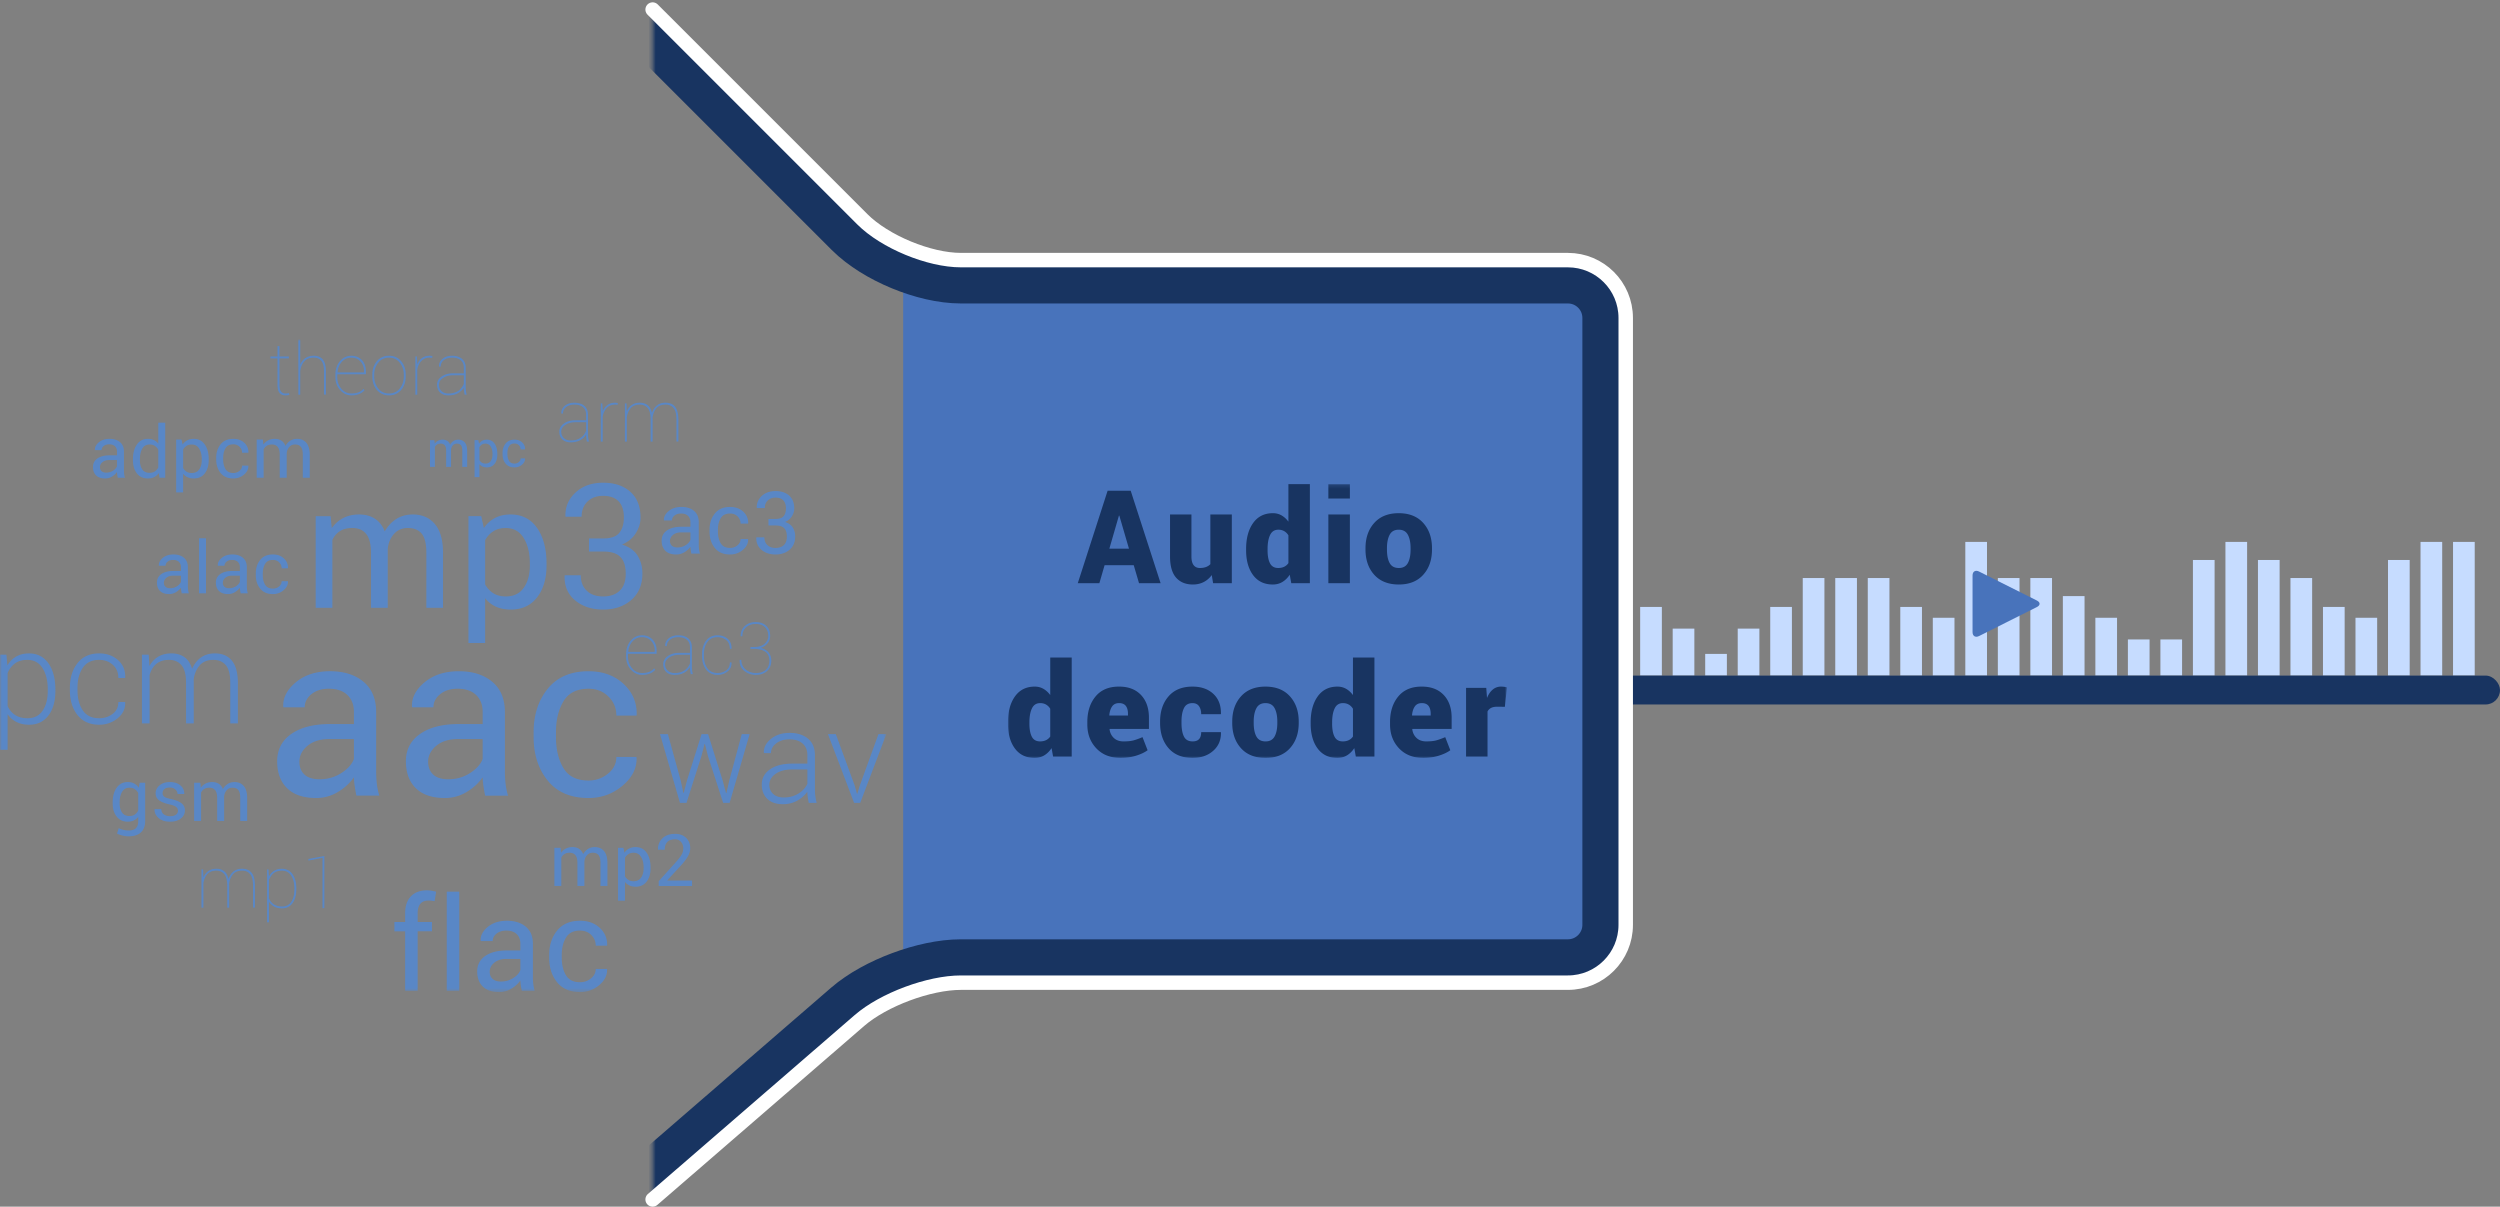
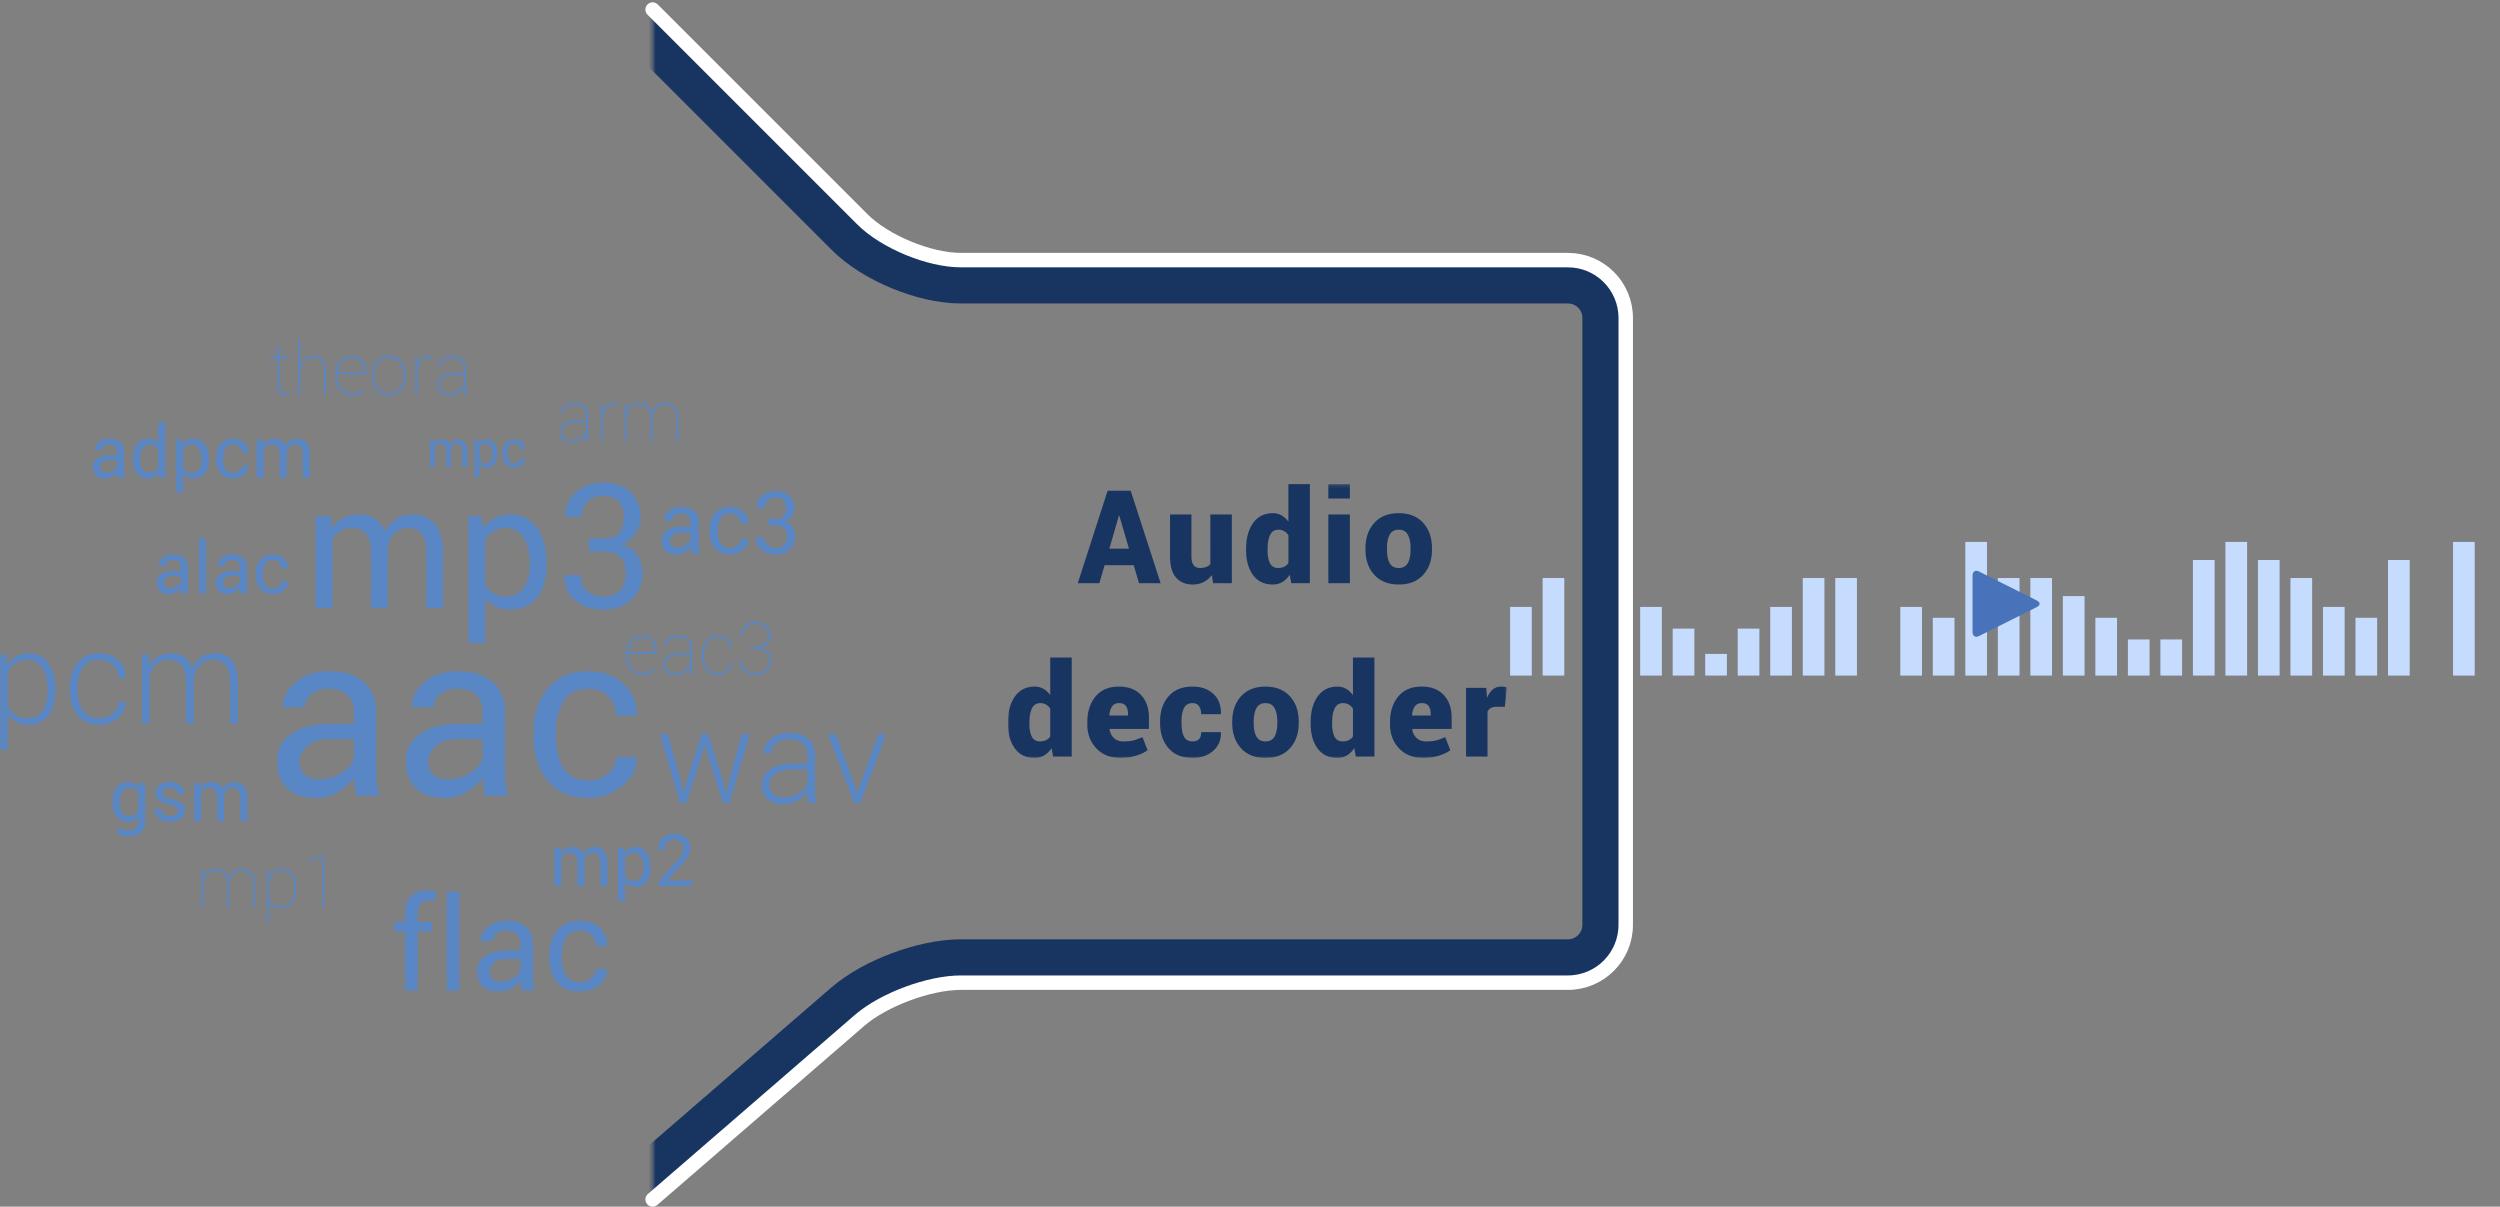
<svg xmlns="http://www.w3.org/2000/svg" xmlns:xlink="http://www.w3.org/1999/xlink" width="692" height="334">
  <rect width="100%" height="100%" fill="#808080" stroke="none" />
  <defs>
    <path id="c" d="M0 180.604L245.332 180.604 245.332 0 0 0z" />
    <path d="M563.812 166.23c.99.497.999 1.297 0 1.798l-16.02 8.034c-.99.496-1.792.003-1.792-1.095v-15.676c0-1.101.793-1.596 1.792-1.095l16.02 8.034z" id="a" />
    <mask id="e" x="-2" y="-2" width="22.558" height="22.255">
      <path fill="#fff" d="M544 156H566.558V178.255H544z" />
      <use xlink:href="#a" />
    </mask>
    <path d="M.646.646l58.037 58.037C64.933 64.933 77.163 70 86.008 70h167.984C262.833 70 270 77.162 270 86.008v167.984c0 8.841-7.162 16.008-16.008 16.008H86.008c-8.841 0-21.421 4.684-28.108 10.47L.646 330.008" id="b" />
    <mask id="f" x="0" y="0" width="269.354" height="329.362" fill="#fff">
      <use xlink:href="#b" />
    </mask>
    <path id="g" d="M0 76L138.126 76 138.126 0.209 0 0.209z" />
  </defs>
  <g fill="none" fill-rule="evenodd">
    <g transform="translate(0 94)">
      <path d="M88.434 121.704c2.23 0 4.24-.571 6.031-1.714 1.792-1.142 2.958-2.451 3.5-3.927v-5.484H91.06c-2.479 0-4.464.623-5.953 1.869-1.489 1.247-2.234 2.712-2.234 4.395 0 1.496.468 2.679 1.406 3.552.937.873 2.323 1.309 4.156 1.309zm10.22 4.53a50.73 50.73 0 0 1-.486-2.702 19.982 19.982 0 0 1-.203-2.36c-1.145 1.626-2.64 2.985-4.484 4.079a11.465 11.465 0 0 1-5.953 1.64c-3.52 0-6.203-.9-8.047-2.703-1.843-1.801-2.765-4.286-2.765-7.453 0-3.228 1.307-5.755 3.921-7.578 2.614-1.822 6.161-2.734 10.641-2.734h6.687v-3.344c0-1.98-.604-3.547-1.812-4.703-1.208-1.156-2.917-1.734-5.125-1.734-1.98 0-3.589.505-4.828 1.515-1.24 1.01-1.86 2.225-1.86 3.64h-5.875l-.062-.187c-.125-2.458 1.036-4.708 3.484-6.75 2.448-2.041 5.61-3.062 9.485-3.062 3.833 0 6.916.974 9.25 2.922 2.333 1.948 3.5 4.755 3.5 8.422v16.28c0 1.21.062 2.376.187 3.5.125 1.126.354 2.23.687 3.313h-6.343zm25.416-4.53c2.229 0 4.239-.571 6.03-1.714 1.793-1.142 2.959-2.451 3.5-3.927v-5.484h-6.905c-2.48 0-4.464.623-5.953 1.869-1.49 1.247-2.234 2.712-2.234 4.395 0 1.496.468 2.679 1.406 3.552.937.873 2.323 1.309 4.156 1.309zm10.219 4.53a50.73 50.73 0 0 1-.485-2.702 19.982 19.982 0 0 1-.203-2.36c-1.145 1.626-2.64 2.985-4.484 4.079a11.465 11.465 0 0 1-5.953 1.64c-3.521 0-6.203-.9-8.047-2.703-1.844-1.801-2.766-4.286-2.766-7.453 0-3.228 1.308-5.755 3.922-7.578 2.614-1.822 6.16-2.734 10.64-2.734h6.688v-3.344c0-1.98-.604-3.547-1.812-4.703-1.208-1.156-2.917-1.734-5.125-1.734-1.98 0-3.59.505-4.828 1.515-1.24 1.01-1.86 2.225-1.86 3.64H114.1l-.062-.187c-.125-2.458 1.036-4.708 3.484-6.75 2.448-2.041 5.61-3.062 9.485-3.062 3.833 0 6.916.974 9.25 2.922 2.333 1.948 3.5 4.755 3.5 8.422v16.28c0 1.21.062 2.376.187 3.5.125 1.126.354 2.23.687 3.313h-6.343zm28.604-4.187c2.041 0 3.838-.63 5.391-1.89 1.551-1.26 2.328-2.807 2.328-4.64h5.531l.063.186c.103 2.917-1.194 5.511-3.89 7.781-2.699 2.272-5.84 3.407-9.423 3.407-4.917 0-8.678-1.604-11.28-4.813-2.606-3.208-3.908-7.239-3.908-12.094v-1.312c0-4.812 1.307-8.828 3.922-12.047 2.615-3.219 6.37-4.828 11.266-4.828 3.958 0 7.192 1.167 9.703 3.5 2.51 2.334 3.724 5.198 3.641 8.594l-.063.187h-5.562c0-2.062-.73-3.817-2.188-5.265-1.459-1.448-3.302-2.172-5.53-2.172-3.23 0-5.538 1.16-6.923 3.48-1.386 2.321-2.078 5.165-2.078 8.536v1.311c0 3.454.687 6.331 2.063 8.63 1.375 2.3 3.687 3.45 6.937 3.45m-106.666 24.62l.068 2.178c.32-.749.778-1.33 1.377-1.748.6-.417 1.328-.625 2.188-.625.911 0 1.652.232 2.221.698.57.466.962 1.185 1.177 2.154.28-.898.738-1.6 1.372-2.105.635-.505 1.428-.756 2.378-.756 1.166 0 2.051.38 2.657 1.142.605.762.908 1.96.908 3.594v6.026h-.537v-6.046c0-1.53-.274-2.61-.82-3.242-.548-.631-1.277-.947-2.188-.947-1.12 0-1.967.336-2.539 1.01-.573.674-.93 1.546-1.075 2.612 0 .13.004.243.01.338.007.095.01.188.01.279v6.005h-.537v-6.046c0-1.535-.274-2.618-.82-3.246-.547-.629-1.28-.943-2.198-.943-1.093 0-1.923.32-2.49.963-.566.642-.928 1.472-1.084 2.495v6.776h-.537v-10.566h.46zm25.257 5.274c0-1.465-.294-2.654-.884-3.57-.59-.914-1.44-1.371-2.553-1.371-1.022 0-1.816.256-2.383.77a4.29 4.29 0 0 0-1.211 1.896v4.94a3.42 3.42 0 0 0 1.309 1.68c.612.418 1.38.626 2.305.626 1.112 0 1.96-.43 2.543-1.29.583-.86.874-2.018.874-3.476v-.205zm.537.205c0 1.628-.351 2.917-1.055 3.867-.703.95-1.672 1.426-2.91 1.426-.826 0-1.547-.166-2.162-.498a3.704 3.704 0 0 1-1.441-1.348v5.703h-.527v-14.628h.41l.107 1.894a3.98 3.98 0 0 1 1.436-1.533c.605-.371 1.325-.557 2.158-.557 1.244 0 2.218.493 2.925 1.48.707.986 1.059 2.316 1.059 3.989v.205z" fill="#5987C6" />
      <path fill="#5987C6" d="M89.788 157.362L89.261 157.362 89.261 143.446 85.374 144.208 85.374 143.758 89.788 142.938z" />
      <path d="M47.103 68.818a3.44 3.44 0 0 0 1.885-.535c.56-.358.924-.767 1.094-1.228v-1.714h-2.159c-.775 0-1.395.196-1.86.584-.465.39-.698.848-.698 1.373 0 .468.146.838.439 1.111.293.272.726.41 1.299.41zm3.193 1.416a15.923 15.923 0 0 1-.151-.845 6.055 6.055 0 0 1-.063-.737 4.476 4.476 0 0 1-1.402 1.274 3.58 3.58 0 0 1-1.86.513c-1.1 0-1.939-.28-2.515-.845-.576-.563-.864-1.339-.864-2.329 0-1.009.409-1.799 1.225-2.368.817-.569 1.926-.854 3.326-.854h2.09v-1.045c0-.618-.189-1.109-.567-1.47-.377-.36-.912-.542-1.601-.542-.619 0-1.122.158-1.509.474-.387.315-.581.695-.581 1.137h-1.836l-.02-.058c-.039-.769.324-1.472 1.089-2.11.765-.637 1.753-.957 2.964-.957 1.198 0 2.162.305 2.891.913.729.61 1.093 1.487 1.093 2.632v5.088c0 .378.02.742.059 1.094.039.351.111.696.215 1.035h-1.983z" fill="#5987C6" />
      <mask id="d" fill="#fff">
        <use xlink:href="#c" />
      </mask>
      <path fill="#5987C6" mask="url(#d)" d="M55.095 70.234L57.019 70.234 57.019 55 55.095 55z" />
      <path d="M63.418 68.818a3.44 3.44 0 0 0 1.885-.535c.56-.358.924-.767 1.094-1.228v-1.714h-2.159c-.775 0-1.395.196-1.86.584-.465.39-.698.848-.698 1.373 0 .468.146.838.439 1.111.293.272.726.41 1.299.41zm3.193 1.416a15.923 15.923 0 0 1-.151-.845 6.055 6.055 0 0 1-.063-.737 4.476 4.476 0 0 1-1.402 1.274 3.58 3.58 0 0 1-1.86.513c-1.1 0-1.939-.28-2.515-.845-.576-.563-.864-1.339-.864-2.329 0-1.009.409-1.799 1.225-2.368.817-.569 1.926-.854 3.326-.854h2.09v-1.045c0-.618-.189-1.109-.567-1.47-.377-.36-.912-.542-1.601-.542-.619 0-1.122.158-1.509.474-.387.315-.581.695-.581 1.137h-1.836l-.02-.058c-.039-.769.324-1.472 1.089-2.11.765-.637 1.753-.957 2.964-.957 1.198 0 2.162.305 2.891.913.729.61 1.093 1.487 1.093 2.632v5.088c0 .378.02.742.059 1.094.039.351.111.696.215 1.035h-1.983zm8.94-1.308c.637 0 1.2-.197 1.684-.591.484-.393.727-.877.727-1.45h1.73l.018.059c.032.91-.373 1.72-1.216 2.43-.843.71-1.824 1.066-2.944 1.066-1.537 0-2.71-.501-3.525-1.504-.814-1.003-1.22-2.263-1.22-3.78v-.41c0-1.504.408-2.758 1.224-3.764.817-1.006 1.991-1.51 3.521-1.51 1.237 0 2.248.365 3.032 1.095.784.729 1.163 1.624 1.138 2.685l-.02.059h-1.738c0-.645-.228-1.194-.683-1.646-.456-.452-1.032-.678-1.729-.678-1.009 0-1.73.362-2.163 1.087-.433.725-.65 1.615-.65 2.667v.41c0 1.08.215 1.979.645 2.697.43.719 1.152 1.078 2.168 1.078m111.986-11.39c.836 0 1.59-.215 2.262-.644.672-.428 1.109-.919 1.312-1.472v-2.057h-2.59c-.93 0-1.673.234-2.232.701-.56.468-.838 1.017-.838 1.648 0 .561.176 1.005.527 1.333.352.327.872.49 1.559.49zm3.832 1.698c-.078-.383-.14-.72-.182-1.013a7.475 7.475 0 0 1-.076-.885 5.38 5.38 0 0 1-1.681 1.53 4.305 4.305 0 0 1-2.233.614c-1.32 0-2.326-.338-3.017-1.013-.692-.676-1.038-1.608-1.038-2.795 0-1.21.49-2.158 1.47-2.842.982-.684 2.312-1.025 3.99-1.025h2.509v-1.254c0-.743-.226-1.33-.68-1.764-.453-.434-1.093-.65-1.921-.65-.743 0-1.346.19-1.811.568-.465.38-.697.834-.697 1.365h-2.203l-.024-.07c-.047-.922.389-1.766 1.307-2.53.918-.767 2.103-1.15 3.557-1.15 1.437 0 2.593.365 3.468 1.096.875.73 1.313 1.783 1.313 3.158v6.106c0 .453.023.89.07 1.312.047.422.133.836.258 1.242h-2.38zm10.726-1.57a3.11 3.11 0 0 0 2.021-.709c.583-.473.874-1.053.874-1.74h2.074l.023.07c.04 1.094-.447 2.067-1.459 2.918-1.012.852-2.189 1.277-3.533 1.277-1.844 0-3.254-.6-4.23-1.804-.977-1.203-1.465-2.715-1.465-4.535v-.493c0-1.804.49-3.31 1.47-4.517.981-1.207 2.39-1.81 4.225-1.81 1.484 0 2.697.437 3.64 1.312.94.875 1.395 1.95 1.364 3.222l-.024.071h-2.085a2.68 2.68 0 0 0-.82-1.975c-.548-.543-1.239-.814-2.075-.814-1.21 0-2.076.435-2.596 1.304-.519.87-.779 1.938-.779 3.202v.492c0 1.295.258 2.374.773 3.236.516.862 1.383 1.293 2.602 1.293m10.621-8.027h2.016c1.023 0 1.748-.256 2.173-.768.426-.511.64-1.224.64-2.138 0-.977-.243-1.72-.727-2.227-.485-.508-1.2-.762-2.145-.762-.898 0-1.619.264-2.162.79-.543.529-.815 1.23-.815 2.105h-2.214l-.024-.07c-.039-1.29.428-2.385 1.401-3.287.972-.903 2.244-1.354 3.814-1.354 1.578 0 2.836.42 3.773 1.26.938.84 1.407 2.037 1.407 3.592 0 .703-.213 1.404-.639 2.103-.426.699-1.064 1.233-1.916 1.6 1.023.336 1.748.863 2.174 1.582.426.719.64 1.523.64 2.414 0 1.555-.51 2.777-1.53 3.668-1.02.89-2.323 1.336-3.909 1.336-1.555 0-2.842-.42-3.86-1.26-1.02-.84-1.51-1.98-1.472-3.416l.035-.07h2.203c0 .894.276 1.607.826 2.135.551.53 1.307.794 2.268.794.977 0 1.742-.264 2.297-.794.555-.53.832-1.311.832-2.346 0-1.051-.246-1.825-.738-2.324-.493-.498-1.27-.747-2.332-.747h-2.016v-1.816zM13.22 96.857c0-2.416-.48-4.388-1.441-5.912-.961-1.525-2.368-2.288-4.22-2.288-1.417 0-2.568.337-3.453 1.012-.885.674-1.55 1.55-1.995 2.63v9.15c.48 1.046 1.174 1.867 2.083 2.465.908.598 2.042.897 3.4.897 1.84 0 3.238-.692 4.193-2.076.955-1.385 1.433-3.221 1.433-5.508v-.37zm2.109.396c0 2.847-.644 5.118-1.933 6.81-1.29 1.694-3.065 2.54-5.326 2.54-1.336 0-2.505-.251-3.507-.755a6.354 6.354 0 0 1-2.452-2.162v9.86H0V87.216h1.776l.263 2.954c.633-1.055 1.45-1.87 2.452-2.444 1.002-.574 2.183-.861 3.542-.861 2.286 0 4.073.91 5.362 2.733 1.289 1.823 1.933 4.25 1.933 7.286v.37zm12.137 7.558c1.395 0 2.625-.396 3.691-1.19 1.067-.794 1.6-1.898 1.6-3.31h1.863l.035.105c.06 1.758-.644 3.229-2.109 4.413-1.465 1.183-3.158 1.775-5.08 1.775-2.59 0-4.59-.888-6.003-2.663-1.412-1.776-2.118-4.058-2.118-6.847v-.738c0-2.766.71-5.039 2.127-6.82 1.418-1.782 3.41-2.672 5.976-2.672 2.086 0 3.824.615 5.212 1.845 1.39 1.231 2.06 2.848 2.013 4.852l-.035.105h-1.88c0-1.523-.514-2.739-1.539-3.647-1.025-.908-2.282-1.362-3.77-1.362-2.04 0-3.548.728-4.527 2.186-.978 1.457-1.468 3.292-1.468 5.505v.737c0 2.247.487 4.097 1.46 5.549.972 1.451 2.49 2.177 4.552 2.177m13.701-17.596l.194 3.146c.61-1.113 1.42-1.974 2.434-2.584 1.015-.609 2.225-.914 3.63-.914 1.453 0 2.67.352 3.648 1.055.978.703 1.678 1.776 2.1 3.217.575-1.336 1.392-2.382 2.453-3.138 1.06-.756 2.352-1.134 3.876-1.134 2.027 0 3.592.674 4.693 2.022 1.102 1.348 1.653 3.434 1.653 6.258v11.092h-2.11v-11.15c0-2.348-.413-4.007-1.24-4.975-.825-.969-1.977-1.454-3.453-1.454-1.63 0-2.89.511-3.78 1.533-.89 1.021-1.442 2.331-1.653 3.927 0 .083.004.201.01.353.005.152.008.265.008.335v11.431h-2.127v-11.15c0-2.3-.419-3.948-1.257-4.94-.837-.993-1.988-1.489-3.453-1.489-1.489 0-2.67.38-3.543 1.137-.873.757-1.485 1.776-1.837 3.056v13.386h-2.127v-19.02h1.882zm136.545-4.841c-1.049 0-1.92.383-2.617 1.147-.697.765-1.09 1.722-1.182 2.867l.03.059h7.285v-.323c0-1.074-.327-1.968-.977-2.681-.65-.713-1.498-1.069-2.539-1.069m.03 10.44c-1.206 0-2.246-.486-3.12-1.46-.877-.974-1.314-2.183-1.314-3.628v-.625c0-1.517.423-2.772 1.27-3.765.845-.993 1.89-1.489 3.134-1.489 1.191 0 2.163.39 2.915 1.172.752.781 1.128 1.829 1.128 3.145v.81h-7.92v.752c0 1.276.374 2.356 1.123 3.237.748.882 1.676 1.324 2.783 1.324.787 0 1.447-.108 1.978-.323a3.59 3.59 0 0 0 1.362-.966l.283.41a4.018 4.018 0 0 1-1.518 1.049c-.596.238-1.298.357-2.105.357m8.988-.518c1.049 0 1.936-.23 2.661-.693.727-.462 1.259-1.123 1.597-1.983v-2.373h-2.988c-1.094 0-2.017.252-2.769.757-.752.505-1.128 1.128-1.128 1.87 0 .71.239 1.291.718 1.743.478.452 1.115.68 1.909.68zm4.258-1.64c-.364.637-.908 1.157-1.631 1.557-.723.4-1.598.601-2.627.601-.982 0-1.754-.269-2.314-.806s-.84-1.262-.84-2.173c0-.886.419-1.628 1.255-2.226.837-.599 1.883-.899 3.139-.899h3.018v-1.543c0-.879-.281-1.565-.845-2.056-.562-.49-1.355-.737-2.378-.737-.957 0-1.726.231-2.309.693-.582.462-.874 1.058-.874 1.787l-.44-.019-.019-.049c-.039-.82.28-1.516.957-2.085.677-.57 1.572-.855 2.685-.855 1.133 0 2.041.286 2.725.86.683.573 1.025 1.4 1.025 2.481v5.293c0 .371.022.732.064 1.084.043.351.112.7.21 1.044h-.586a21.031 21.031 0 0 1-.171-1.04 5.82 5.82 0 0 1-.044-.747v-.166zm7.65 1.63c.892 0 1.68-.243 2.362-.731.684-.49 1.026-1.221 1.026-2.198h.45l.018.059c.027 1.035-.352 1.86-1.137 2.475-.784.616-1.69.923-2.72.923-1.348 0-2.403-.485-3.169-1.455-.765-.97-1.147-2.246-1.147-3.828v-.41c0-1.575.38-2.85 1.142-3.82.762-.97 1.814-1.454 3.154-1.454 1.094 0 2.021.32 2.78.962.758.642 1.124 1.545 1.097 2.71l-.019.059h-.449c0-1.036-.332-1.83-.996-2.378-.664-.55-1.468-.826-2.413-.826-1.236 0-2.173.443-2.812 1.329-.638.885-.957 2.024-.957 3.418v.41c0 1.406.32 2.55.957 3.433.64.882 1.582 1.323 2.832 1.323m9.096-7.207h1.084c1.191 0 2.129-.296 2.812-.89.684-.592 1.026-1.32 1.026-2.187 0-.957-.295-1.745-.884-2.363-.59-.618-1.457-.928-2.602-.928-1.055 0-1.931.31-2.627.928-.698.618-1.045 1.442-1.045 2.47h-.45l-.019-.058c-.033-1.152.352-2.085 1.157-2.798.804-.713 1.798-1.07 2.984-1.07 1.223 0 2.198.348 2.924 1.04.726.694 1.089 1.634 1.089 2.818 0 .749-.236 1.419-.708 2.012s-1.108 1.019-1.909 1.28c.924.227 1.644.642 2.158 1.24.514.599.772 1.355.772 2.266 0 1.237-.395 2.209-1.182 2.915-.788.706-1.807 1.059-3.057 1.059-1.205 0-2.269-.356-3.193-1.07-.925-.712-1.371-1.723-1.338-3.031l.02-.06h.449c0 1.056.386 1.925 1.157 2.609.772.683 1.739 1.025 2.905 1.025 1.172 0 2.083-.301 2.735-.903.65-.603.976-1.438.976-2.505 0-1.107-.373-1.926-1.118-2.456-.746-.531-1.757-.796-3.032-.796h-1.084v-.547zm-52.562 55.588l.137 1.387a3.573 3.573 0 0 1 1.313-1.167c.53-.276 1.148-.415 1.851-.415.703 0 1.306.163 1.811.488.504.325.884.813 1.138 1.465a3.921 3.921 0 0 1 1.318-1.425c.547-.352 1.185-.528 1.914-.528 1.075 0 1.924.37 2.55 1.108.624.74.937 1.852.937 3.336v6.317h-1.924v-6.337c0-1.041-.18-1.78-.537-2.212-.359-.433-.893-.65-1.602-.65-.658 0-1.19.228-1.596.685-.408.456-.647 1.031-.718 1.727v6.788h-1.934v-6.338c0-.99-.184-1.713-.552-2.172-.368-.46-.897-.69-1.586-.69-.586 0-1.069.12-1.446.363a2.326 2.326 0 0 0-.869 1.014v7.822h-1.924v-10.566h1.72zm22.982 5.474c0-1.196-.235-2.18-.708-2.95-.472-.77-1.167-1.156-2.085-1.156-.553 0-1.025.125-1.416.376-.391.25-.706.592-.947 1.028v5.101c.24.436.556.776.947 1.02.39.243.869.365 1.436.365.912 0 1.6-.333 2.07-1 .469-.666.703-1.526.703-2.579v-.205zm1.924.21c0 1.523-.364 2.752-1.094 3.686-.728.935-1.734 1.402-3.018 1.402-.65 0-1.221-.11-1.713-.327a3.267 3.267 0 0 1-1.255-.982v5.166h-1.924v-14.629h1.475l.302 1.368a3.509 3.509 0 0 1 1.289-1.163c.515-.266 1.114-.4 1.797-.4 1.309 0 2.326.52 3.052 1.558.727 1.038 1.089 2.41 1.089 4.116v.205zm11.477 4.883h-9.219v-1.327l4.658-5.167c.834-.931 1.4-1.67 1.695-2.217a3.477 3.477 0 0 0 .444-1.68c0-.71-.206-1.306-.62-1.792-.413-.485-.962-.727-1.645-.727-.983 0-1.708.252-2.173.757-.465.505-.699 1.213-.699 2.124h-1.845l-.02-.06c-.032-1.223.375-2.252 1.221-3.085.847-.833 2.018-1.25 3.516-1.25 1.276 0 2.293.373 3.051 1.118.76.745 1.138 1.695 1.138 2.847 0 .774-.23 1.55-.689 2.329-.459.778-1.1 1.613-1.928 2.505l-3.74 4.063.02.048h6.835v1.514zm-79.409 29v-16.453h-2.97v-2.567h2.97v-2.408c0-2.027.53-3.594 1.591-4.702 1.06-1.107 2.54-1.661 4.438-1.661.4 0 .8.032 1.204.097.405.064.853.155 1.345.272l-.422 2.637a8.099 8.099 0 0 0-1.705-.176c-1.008 0-1.758.302-2.25.905-.492.604-.738 1.48-.738 2.628v2.408h3.955v2.567h-3.955v16.453h-3.463z" fill="#5987C6" mask="url(#d)" />
      <path fill="#5987C6" mask="url(#d)" d="M123.662 180.235L127.125 180.235 127.125 152.813 123.662 152.813z" />
      <path d="M138.681 177.686c1.254 0 2.385-.321 3.393-.964 1.007-.642 1.664-1.379 1.968-2.209v-3.085h-3.884c-1.395 0-2.51.351-3.349 1.052-.838.701-1.257 1.525-1.257 2.472 0 .841.264 1.507.791 1.998.527.491 1.307.736 2.338.736zm5.748 2.549a27.716 27.716 0 0 1-.272-1.521 11.101 11.101 0 0 1-.115-1.327c-.644.914-1.485 1.679-2.522 2.294a6.452 6.452 0 0 1-3.349.923c-1.98 0-3.489-.507-4.526-1.521-1.037-1.013-1.556-2.411-1.556-4.192 0-1.816.736-3.237 2.206-4.263 1.471-1.025 3.466-1.538 5.986-1.538h3.761v-1.881c0-1.113-.34-1.995-1.019-2.645-.68-.65-1.64-.976-2.883-.976-1.113 0-2.019.285-2.716.853-.697.568-1.046 1.251-1.046 2.048h-3.304l-.036-.106c-.07-1.383.583-2.648 1.96-3.797 1.377-1.148 3.156-1.722 5.335-1.722 2.157 0 3.891.548 5.203 1.643 1.313 1.096 1.97 2.675 1.97 4.738v9.158c0 .679.034 1.336.105 1.969.07.632.2 1.253.386 1.863h-3.568zm16.126-2.356c1.148 0 2.16-.354 3.032-1.063.873-.709 1.31-1.58 1.31-2.61h3.111l.035.105c.06 1.64-.67 3.1-2.188 4.377-1.518 1.277-3.284 1.916-5.3 1.916-2.766 0-4.88-.903-6.346-2.707-1.465-1.805-2.197-4.073-2.197-6.803v-.738c0-2.707.735-4.966 2.206-6.777 1.471-1.81 3.583-2.716 6.337-2.716 2.227 0 4.046.657 5.458 1.97 1.412 1.312 2.095 2.923 2.048 4.833l-.035.106h-3.129c0-1.16-.41-2.148-1.23-2.962-.82-.815-1.858-1.222-3.112-1.222-1.816 0-3.114.652-3.894 1.957-.779 1.306-1.168 2.906-1.168 4.803v.736c0 1.943.386 3.562 1.16 4.856.773 1.293 2.074 1.94 3.902 1.94" fill="#5987C6" mask="url(#d)" />
      <path fill="#5987C6" mask="url(#d)" d="M188.425 122.065L189.146 125.458 189.251 125.458 190.148 122.065 194.191 109.215 196.001 109.215 200.044 122.065 200.958 125.545 201.064 125.545 201.855 122.065 205.318 109.215 207.497 109.215 201.96 128.235 200.167 128.235 195.948 115.227 195.122 111.94 195.017 111.94 194.173 115.227 190.025 128.235 188.214 128.235 182.695 109.215 184.874 109.215z" />
      <path d="M216.96 126.74c1.512 0 2.848-.353 4.008-1.062 1.16-.71 1.998-1.615 2.513-2.716v-3.973h-4.236c-1.91 0-3.436.407-4.579 1.222-1.143.814-1.714 1.825-1.714 3.032 0 1.03.355 1.872 1.064 2.522.71.65 1.69.976 2.944.976zm6.908 1.495a19.5 19.5 0 0 1-.299-1.67 11.584 11.584 0 0 1-.088-1.424c-.703.996-1.64 1.823-2.812 2.479-1.172.656-2.49.984-3.955.984-1.852 0-3.29-.492-4.316-1.476-1.025-.985-1.538-2.303-1.538-3.955 0-1.758.76-3.164 2.277-4.22 1.517-1.054 3.565-1.581 6.143-1.581h4.201v-2.356c0-1.36-.436-2.425-1.309-3.2-.873-.772-2.095-1.16-3.665-1.16-1.465 0-2.68.37-3.648 1.108-.966.739-1.45 1.64-1.45 2.707l-1.933-.017-.036-.106c-.07-1.418.578-2.686 1.943-3.805 1.365-1.12 3.102-1.68 5.212-1.68 2.097 0 3.785.534 5.062 1.6 1.278 1.067 1.916 2.596 1.916 4.589v9.35c0 .669.038 1.319.115 1.952.076.633.202 1.26.377 1.88h-2.197z" fill="#5987C6" mask="url(#d)" />
      <path fill="#5987C6" mask="url(#d)" d="M236.595 123.471L237.21 125.703 237.316 125.703 237.984 123.471 243.152 109.215 245.331 109.215 238.107 128.235 236.419 128.235 229.177 109.215 231.357 109.215z" />
      <path d="M33.11 128.352c0 1.062.226 1.914.675 2.559.449.644 1.133.966 2.05.966.58 0 1.065-.131 1.456-.395.39-.264.713-.637.966-1.118V125.5a2.984 2.984 0 0 0-.966-1.069c-.397-.264-.876-.395-1.436-.395-.918 0-1.605.383-2.06 1.152-.456.768-.684 1.755-.684 2.959v.205zm-1.923-.205c0-1.699.37-3.069 1.113-4.111.743-1.042 1.768-1.563 3.077-1.563.67 0 1.259.135 1.767.405.508.271.93.66 1.27 1.167l.234-1.377h1.533v10.625c0 1.355-.394 2.395-1.181 3.121-.788.725-1.924 1.088-3.41 1.088-.506 0-1.055-.07-1.644-.21a6.406 6.406 0 0 1-1.558-.571l.489-1.494a4.92 4.92 0 0 0 1.25.474c.488.12.97.18 1.445.18.937 0 1.62-.213 2.046-.639.426-.427.639-1.077.639-1.949v-1.191a3.368 3.368 0 0 1-1.24 1.001c-.482.225-1.035.337-1.66.337-1.295 0-2.314-.469-3.057-1.406-.742-.938-1.113-2.165-1.113-3.682v-.205zm18.07 2.275c0-.423-.161-.77-.483-1.045-.323-.273-.933-.51-1.831-.713-1.283-.279-2.248-.658-2.896-1.136-.648-.477-.972-1.129-.972-1.955 0-.858.365-1.588 1.094-2.193.729-.604 1.68-.907 2.852-.907 1.23 0 2.208.315 2.934.947.726.632 1.073 1.4 1.04 2.305l-.02.058H49.14c0-.462-.194-.877-.581-1.245-.387-.368-.9-.552-1.538-.552-.684 0-1.192.15-1.524.45-.332.3-.498.661-.498 1.084 0 .417.147.745.44.986.293.241.888.456 1.787.645 1.334.286 2.327.675 2.978 1.167.65.491.977 1.15.977 1.977 0 .938-.38 1.696-1.138 2.275-.758.58-1.75.87-2.974.87-1.347 0-2.408-.342-3.183-1.026-.775-.683-1.143-1.48-1.104-2.392l.02-.059h1.836c.033.681.286 1.178.762 1.492.475.314 1.03.471 1.669.471.684 0 1.22-.139 1.607-.415.387-.277.58-.64.58-1.089m6.196-7.754l.137 1.387a3.58 3.58 0 0 1 1.313-1.167c.53-.276 1.148-.415 1.85-.415.704 0 1.308.163 1.812.489.505.325.884.813 1.138 1.465A3.921 3.921 0 0 1 63.02 123c.547-.352 1.185-.526 1.914-.526 1.075 0 1.924.368 2.549 1.108.625.739.938 1.85.938 3.335v6.317h-1.924v-6.337c0-1.041-.18-1.78-.537-2.212-.358-.433-.892-.65-1.602-.65-.657 0-1.19.228-1.596.684-.407.457-.646 1.032-.718 1.729v6.787H60.11v-6.338c0-.99-.184-1.714-.552-2.172-.367-.46-.897-.69-1.586-.69-.586 0-1.068.12-1.446.362a2.339 2.339 0 0 0-.87 1.015v7.822h-1.923v-10.566h1.719zm36.054-73.793l.328 3.328a8.616 8.616 0 0 1 3.152-2.801c1.274-.664 2.754-.996 4.442-.996 1.687 0 3.137.391 4.348 1.172 1.21.781 2.121 1.953 2.73 3.516.797-1.438 1.852-2.578 3.164-3.422 1.313-.844 2.844-1.266 4.594-1.266 2.578 0 4.617.887 6.117 2.66 1.5 1.774 2.25 4.442 2.25 8.004v15.164h-4.617V59.023c0-2.5-.43-4.269-1.289-5.308-.86-1.039-2.14-1.559-3.844-1.559-1.578 0-2.855.547-3.832 1.641-.977 1.094-1.55 2.476-1.723 4.148V74.234h-4.64V59.023c0-2.375-.442-4.113-1.325-5.214-.882-1.102-2.152-1.653-3.808-1.653-1.406 0-2.563.289-3.469.867-.906.579-1.6 1.391-2.086 2.438v18.773h-4.617V48.875h4.125zm55.157 13.137c0-2.872-.566-5.232-1.7-7.081-1.132-1.85-2.8-2.774-5.003-2.774-1.328 0-2.461.3-3.4.9-.936.6-1.694 1.425-2.272 2.47V67.77c.578 1.046 1.336 1.86 2.273 2.446.938.585 2.086.878 3.446.878 2.187 0 3.843-.8 4.969-2.4 1.125-1.6 1.687-3.662 1.687-6.191v-.491zm4.617.504c0 3.656-.875 6.605-2.625 8.848-1.75 2.242-4.164 3.363-7.242 3.363-1.562 0-2.934-.262-4.113-.785a7.869 7.869 0 0 1-3.012-2.356v12.399h-4.617v-35.11h3.539l.726 3.282c.829-1.22 1.86-2.15 3.094-2.79 1.235-.64 2.672-.96 4.313-.96 3.14 0 5.582 1.246 7.324 3.738s2.613 5.785 2.613 9.879v.492zm11.75-7.477h4.03c2.048 0 3.497-.512 4.349-1.535.85-1.024 1.277-2.449 1.277-4.277 0-1.954-.484-3.438-1.453-4.454-.97-1.015-2.398-1.523-4.29-1.523-1.796 0-3.237.527-4.323 1.582-1.086 1.055-1.63 2.457-1.63 4.207h-4.43l-.046-.14c-.078-2.579.856-4.77 2.8-6.575 1.946-1.805 4.489-2.707 7.63-2.707 3.156 0 5.672.84 7.547 2.52 1.875 1.68 2.812 4.074 2.812 7.183 0 1.407-.425 2.81-1.277 4.207-.851 1.4-2.13 2.465-3.832 3.2 2.047.671 3.496 1.726 4.348 3.164.85 1.437 1.277 3.046 1.277 4.828 0 3.11-1.02 5.554-3.06 7.336-2.038 1.781-4.643 2.671-7.815 2.671-3.11 0-5.684-.839-7.723-2.519-2.04-1.68-3.02-3.957-2.941-6.832l.07-.14h4.407c0 1.79.55 3.213 1.652 4.272 1.1 1.057 2.613 1.587 4.535 1.587 1.953 0 3.484-.53 4.594-1.588 1.109-1.058 1.664-2.622 1.664-4.694 0-2.1-.492-3.65-1.477-4.646-.984-.996-2.54-1.494-4.664-1.494h-4.031V55.04zM29.404 36.82a3.44 3.44 0 0 0 1.885-.536c.56-.358.924-.767 1.094-1.228v-1.714h-2.159c-.775 0-1.395.196-1.86.584-.465.39-.698.848-.698 1.373 0 .468.146.838.44 1.111.292.272.725.41 1.298.41zm3.193 1.415a15.923 15.923 0 0 1-.15-.845 6.055 6.055 0 0 1-.064-.737 4.476 4.476 0 0 1-1.402 1.274 3.58 3.58 0 0 1-1.86.513c-1.1 0-1.939-.28-2.515-.845-.576-.563-.864-1.339-.864-2.329 0-1.009.41-1.799 1.225-2.368.817-.569 1.926-.854 3.326-.854h2.09v-1.045c0-.618-.189-1.109-.567-1.47-.377-.36-.912-.542-1.6-.542-.62 0-1.123.158-1.51.474-.387.315-.58.695-.58 1.137h-1.837l-.02-.058c-.039-.769.324-1.472 1.09-2.11.764-.637 1.752-.957 2.963-.957 1.198 0 2.162.305 2.891.913.73.61 1.093 1.487 1.093 2.632v5.088c0 .378.02.742.06 1.094.038.351.11.696.214 1.035h-1.983zm6.127-4.882c0 1.067.218 1.922.654 2.563.436.642 1.114.962 2.032.962.572 0 1.054-.13 1.445-.39.39-.261.71-.625.957-1.094V30.46a2.967 2.967 0 0 0-.962-1.04c-.394-.256-.868-.385-1.42-.385-.925 0-1.607.38-2.047 1.142-.439.762-.659 1.75-.659 2.969v.205zm-1.924-.205c0-1.7.363-3.07 1.09-4.111.725-1.042 1.742-1.563 3.051-1.563.618 0 1.167.114 1.645.342.48.227.888.559 1.226.996V23h1.924v15.235h-1.573l-.224-1.3a3.42 3.42 0 0 1-1.27 1.124c-.5.254-1.084.38-1.748.38-1.289 0-2.298-.466-3.027-1.4-.729-.935-1.094-2.164-1.094-3.687v-.205zm19.047-.005c0-1.196-.236-2.18-.708-2.95-.472-.771-1.167-1.156-2.085-1.156-.553 0-1.025.125-1.416.376a2.79 2.79 0 0 0-.947 1.028v5.1c.24.437.556.777.947 1.02.39.244.869.366 1.436.366.91 0 1.6-.333 2.07-1 .469-.666.703-1.526.703-2.58v-.204zm1.924.21c0 1.523-.365 2.752-1.094 3.686-.73.935-1.735 1.402-3.018 1.402-.65 0-1.222-.11-1.713-.327a3.267 3.267 0 0 1-1.255-.982v5.166h-1.924v-14.63h1.475l.302 1.369a3.493 3.493 0 0 1 1.289-1.163c.514-.266 1.114-.4 1.797-.4 1.309 0 2.326.52 3.052 1.558s1.089 2.41 1.089 4.116v.205zm6.82 3.574c.638 0 1.2-.197 1.685-.591.484-.393.727-.877.727-1.45h1.729l.019.059c.033.91-.372 1.72-1.216 2.43-.843.71-1.824 1.066-2.944 1.066-1.537 0-2.711-.501-3.525-1.504-.814-1.003-1.221-2.263-1.221-3.78v-.41c0-1.504.409-2.758 1.225-3.764.817-1.006 1.99-1.51 3.52-1.51 1.238 0 2.249.365 3.033 1.095.785.729 1.164 1.624 1.138 2.685l-.02.059h-1.738c0-.645-.228-1.194-.683-1.646-.456-.452-1.032-.678-1.73-.678-1.008 0-1.73.362-2.162 1.087-.433.725-.65 1.615-.65 2.667v.41c0 1.08.215 1.979.645 2.697.43.719 1.152 1.078 2.168 1.078m8.177-9.258l.137 1.387a3.58 3.58 0 0 1 1.313-1.167c.531-.277 1.148-.415 1.851-.415.703 0 1.307.163 1.811.488.504.325.884.813 1.138 1.465A3.921 3.921 0 0 1 80.336 28c.547-.352 1.185-.527 1.914-.527 1.075 0 1.924.369 2.55 1.108.624.739.937 1.851.937 3.335v6.318h-1.924v-6.337c0-1.042-.18-1.78-.537-2.212-.359-.433-.893-.65-1.602-.65-.658 0-1.19.228-1.596.684-.408.456-.647 1.032-.718 1.728v6.787h-1.934v-6.337c0-.99-.184-1.714-.552-2.173-.367-.459-.897-.689-1.586-.689-.586 0-1.068.12-1.446.362a2.339 2.339 0 0 0-.869 1.015v7.822H71.05V27.668h1.72zm85.207.254c1.048 0 1.935-.231 2.661-.693.726-.462 1.258-1.123 1.597-1.983v-2.373h-2.988c-1.094 0-2.017.252-2.769.757-.752.505-1.128 1.128-1.128 1.87 0 .71.24 1.29.718 1.743.478.452 1.114.679 1.91.679zm4.258-1.641c-.365.638-.908 1.158-1.63 1.558-.724.4-1.6.6-2.628.6-.983 0-1.755-.268-2.314-.805-.56-.537-.84-1.262-.84-2.173 0-.886.418-1.628 1.255-2.226.836-.6 1.882-.9 3.14-.9h3.017v-1.542c0-.88-.282-1.564-.845-2.056-.563-.491-1.356-.737-2.378-.737-.957 0-1.727.232-2.309.693-.583.462-.874 1.058-.874 1.788l-.44-.02-.019-.05c-.039-.82.28-1.514.957-2.084.676-.57 1.572-.854 2.685-.854 1.133 0 2.041.286 2.725.859.683.573 1.025 1.4 1.025 2.48v5.294c0 .37.021.732.064 1.084.042.35.112.7.21 1.044h-.586a19.884 19.884 0 0 1-.17-1.04 5.82 5.82 0 0 1-.045-.747v-.166zm8.724-8.232l-.684-.06c-.944 0-1.71.306-2.3.914-.589.609-.972 1.412-1.148 2.408v6.924h-.526V17.668h.428l.099 1.836v.36c.293-.753.73-1.341 1.309-1.761.58-.42 1.293-.63 2.138-.63.15 0 .287.012.415.034.127.022.237.047.328.073l-.06.469zm2.473-.381l.068 2.178c.32-.749.78-1.331 1.377-1.748.6-.417 1.328-.625 2.188-.625.912 0 1.652.232 2.221.698.571.466.962 1.184 1.177 2.153.281-.898.738-1.599 1.372-2.104.635-.505 1.428-.757 2.378-.757 1.166 0 2.051.381 2.657 1.142.605.762.908 1.96.908 3.594v6.026h-.537V22.18c0-1.531-.274-2.611-.82-3.242-.548-.632-1.276-.948-2.188-.948-1.119 0-1.966.337-2.539 1.011-.573.674-.93 1.545-1.075 2.612 0 .13.004.242.01.337.007.095.01.188.01.279v6.005h-.537v-6.045c0-1.536-.274-2.619-.82-3.247-.547-.628-1.28-.942-2.198-.942-1.093 0-1.923.32-2.49.962-.566.642-.928 1.473-1.084 2.495v6.777h-.537V17.668h.46zM77.35 1.816v2.852h2.598v.537H77.35v7.304c0 .867.146 1.483.44 1.851.292.368.68.552 1.162.552.175 0 .332-.007.468-.02.137-.013.326-.036.567-.068l.097.478a2.656 2.656 0 0 1-.507.108 5.595 5.595 0 0 1-.596.03c-.71 0-1.249-.232-1.616-.694-.368-.462-.552-1.208-.552-2.237V5.205H74.86v-.537h1.953V1.816h.537zm5.755 5.079c.326-.77.805-1.364 1.436-1.787.631-.423 1.403-.635 2.314-.635 1.101 0 1.936.349 2.505 1.045.57.696.854 1.793.854 3.29v6.427h-.537V8.79c0-1.387-.255-2.366-.766-2.935-.511-.57-1.193-.856-2.046-.856-1.139 0-2.012.34-2.617 1.022-.606.68-.987 1.55-1.143 2.612v6.602h-.527V-.002h.527v6.895zM97.239 5c-1.048 0-1.92.383-2.617 1.147-.696.765-1.09 1.721-1.182 2.867l.029.058h7.286V8.75c0-1.074-.326-1.968-.977-2.681C99.128 5.356 98.28 5 97.238 5m.03 10.439c-1.204 0-2.244-.486-3.12-1.46-.875-.973-1.313-2.182-1.313-3.627v-.625c0-1.517.424-2.772 1.269-3.765.847-.993 1.892-1.489 3.135-1.489 1.19 0 2.163.39 2.915 1.172.752.781 1.128 1.829 1.128 3.144V9.6h-7.92v.752c0 1.276.375 2.355 1.123 3.237.749.882 1.677 1.323 2.783 1.323.788 0 1.448-.107 1.978-.322a3.566 3.566 0 0 0 1.362-.967l.283.41a4.012 4.012 0 0 1-1.518 1.05c-.596.237-1.297.356-2.105.356m6.313-5.283c0 1.328.37 2.453 1.113 3.374.742.921 1.74 1.382 2.998 1.382 1.237 0 2.227-.462 2.969-1.387s1.113-2.048 1.113-3.369v-.41c0-1.296-.375-2.41-1.123-3.345-.75-.934-1.742-1.4-2.978-1.4-1.244 0-2.237.466-2.98 1.4-.741.935-1.112 2.05-1.112 3.345v.41zm-.527-.41c0-1.55.427-2.816 1.284-3.799.855-.983 1.968-1.475 3.335-1.475 1.373 0 2.488.492 3.345 1.475.855.983 1.284 2.25 1.284 3.8v.41c0 1.555-.43 2.824-1.284 3.808-.857.983-1.965 1.474-3.326 1.474-1.374 0-2.49-.49-3.35-1.474-.86-.984-1.288-2.253-1.288-3.809v-.41zm16.574-4.697l-.684-.06c-.943 0-1.71.306-2.299.914-.589.609-.972 1.412-1.148 2.408v6.924h-.527V4.668h.43l.097 1.836v.36c.293-.753.73-1.341 1.31-1.761.58-.42 1.292-.63 2.137-.63.151 0 .288.012.415.034.127.022.237.047.328.073l-.059.469zm4.496 9.873c1.049 0 1.936-.231 2.662-.693.725-.462 1.257-1.123 1.596-1.983V9.873h-2.988c-1.094 0-2.017.252-2.769.757-.751.505-1.127 1.128-1.127 1.87 0 .71.239 1.29.718 1.743.478.452 1.114.679 1.909.679zm4.258-1.641c-.364.638-.907 1.158-1.63 1.558-.724.4-1.6.6-2.627.6-.984 0-1.755-.268-2.314-.805-.562-.537-.84-1.262-.84-2.173 0-.886.417-1.628 1.254-2.226.837-.6 1.883-.9 3.14-.9h3.017V7.794c0-.88-.281-1.564-.845-2.056-.563-.491-1.356-.737-2.378-.737-.957 0-1.727.232-2.309.693-.582.462-.873 1.058-.873 1.788l-.44-.02-.02-.05c-.038-.82.28-1.514.958-2.084.675-.57 1.572-.854 2.684-.854 1.133 0 2.041.286 2.725.859.683.573 1.026 1.4 1.026 2.48v5.294c0 .37.02.732.064 1.084.042.35.112.7.21 1.044h-.587a19.884 19.884 0 0 1-.17-1.04 5.82 5.82 0 0 1-.044-.747v-.166zm-8.152 14.557l.096.97c.242-.35.548-.622.92-.816.371-.194.802-.291 1.295-.291.492 0 .915.115 1.268.342.353.228.618.569.796 1.025.232-.418.54-.751.923-.998.383-.246.83-.37 1.34-.37.752 0 1.346.26 1.784.777.437.517.656 1.296.656 2.335v4.422h-1.347v-4.436c0-.73-.125-1.245-.376-1.548-.25-.304-.624-.455-1.121-.455-.46 0-.833.159-1.117.479-.285.319-.452.722-.503 1.21v4.75h-1.353v-4.436c0-.692-.129-1.2-.386-1.521-.258-.322-.628-.482-1.111-.482-.41 0-.747.084-1.012.253a1.632 1.632 0 0 0-.608.71v5.476h-1.347v-7.396h1.203zm16.088 3.83c0-.836-.165-1.524-.496-2.063-.33-.54-.816-.81-1.46-.81-.387 0-.717.088-.99.263a1.962 1.962 0 0 0-.663.72v3.57c.168.306.389.544.663.715.273.17.608.255 1.005.255.637 0 1.12-.233 1.449-.7.328-.466.492-1.068.492-1.805v-.144zm1.347.148c0 1.067-.256 1.927-.766 2.58-.511.655-1.215.982-2.112.982-.456 0-.856-.076-1.2-.23a2.274 2.274 0 0 1-.878-.686v3.616h-1.347v-10.24h1.032l.212.957c.24-.355.542-.627.902-.814.36-.186.78-.28 1.258-.28.916 0 1.628.364 2.136 1.09.509.728.763 1.688.763 2.882v.143zm4.76 2.502c.445 0 .84-.138 1.178-.414.34-.275.51-.613.51-1.015h1.21l.013.041c.023.638-.26 1.205-.85 1.702a3.1 3.1 0 0 1-2.062.746c-1.076 0-1.898-.35-2.468-1.053-.57-.702-.854-1.584-.854-2.646v-.287c0-1.053.286-1.93.857-2.635.572-.705 1.394-1.056 2.465-1.056.865 0 1.573.255 2.122.765.55.511.815 1.137.797 1.88l-.014.041h-1.217c0-.45-.16-.835-.478-1.15-.319-.318-.723-.477-1.21-.477-.707 0-1.21.254-1.515.762-.302.507-.454 1.13-.454 1.867v.286c0 .756.151 1.385.451 1.888.301.504.807.755 1.518.755" fill="#5987C6" mask="url(#d)" />
    </g>
    <g transform="translate(418 150)" fill="#C6DCFF">
      <path d="M0 18H6V37H0z" />
      <path d="M9 10H15V37H9z" />
-       <path d="M18 5H24V37H18z" />
      <path d="M27 0H33V37H27z" />
      <path d="M36 18H42V37H36z" />
      <path d="M45 24H51V37H45z" />
      <path d="M63 24H69V37H63z" />
      <path d="M72 18H78V37H72z" />
      <path d="M81 10H87V37H81z" />
      <path d="M90 10H96V37H90z" />
-       <path d="M99 10H105V37H99z" />
      <path d="M108 18H114V37H108z" />
      <path d="M117 21H123V37H117z" />
      <path d="M126 0H132V37H126z" />
      <path d="M135 10H141V37H135z" />
      <path d="M144 10H150V37H144z" />
      <path d="M153 15H159V37H153z" />
      <path d="M162 21H168V37H162z" />
      <path d="M171 27H177V37H171z" />
      <path d="M180 27H186V37H180z" />
      <path d="M189 5H195V37H189z" />
      <path d="M198 0H204V37H198z" />
      <path d="M207 5H213V37H207z" />
      <path d="M216 10H222V37H216z" />
      <path d="M225 18H231V37H225z" />
      <path d="M234 21H240V37H234z" />
      <path d="M243 5H249V37H243z" />
-       <path d="M252 0H258V37H252z" />
      <path d="M261 0H267V37H261z" />
      <path d="M54 31H60V37H54z" />
    </g>
-     <rect fill="#183461" x="442" y="187" width="250" height="8" rx="4" />
    <use fill="#4873BB" xlink:href="#a" />
    <use stroke="#FFF" mask="url(#e)" stroke-width="4" xlink:href="#a" />
    <g transform="translate(180 2)">
-       <path d="M70 70h183.992C262.833 70 270 77.162 270 86.008v167.984c0 8.841-7.162 16.008-16.008 16.008H70V70z" fill="#4873BB" />
      <g stroke-linecap="round" stroke-linejoin="round">
        <use stroke="#183461" mask="url(#f)" stroke-width="24" xlink:href="#b" />
        <use stroke="#FFF" stroke-width="4" xlink:href="#b" />
      </g>
    </g>
    <g transform="translate(279 133)">
      <path d="M28.067 18.877H33.5l-2.672-9.158h-.106l-2.654 9.158zm6.75 4.57H26.75l-1.442 4.975h-5.976l8.261-25.594h6.381l8.28 25.594h-5.977l-1.459-4.975z" fill="#183461" />
      <g transform="translate(0 .791)">
        <path d="M56.415 25.38a6.224 6.224 0 0 1-2.241 1.943c-.885.452-1.884.677-2.997.677-1.969 0-3.513-.633-4.632-1.898-1.119-1.266-1.679-3.23-1.679-5.89V8.612h5.924v11.637c0 1.067.202 1.863.606 2.39.405.528.982.792 1.732.792.633 0 1.189-.088 1.67-.264.48-.176.89-.44 1.23-.791V8.61h5.942v19.02h-5.186l-.369-2.25zm15.45-6.855c0 1.547.226 2.751.677 3.612.451.862 1.21 1.292 2.276 1.292.621 0 1.17-.114 1.644-.342a2.958 2.958 0 0 0 1.17-1.01v-7.683a3.241 3.241 0 0 0-1.162-1.16c-.468-.27-1.007-.404-1.617-.404-1.054 0-1.816.486-2.285 1.46-.469.971-.703 2.26-.703 3.866v.37zm-5.94-.369c0-2.965.646-5.356 1.941-7.172 1.295-1.816 3.12-2.725 5.476-2.725.878 0 1.672.203 2.381.607.71.404 1.345.981 1.908 1.731V.21h5.941V27.63h-5.15L78 25.293c-.586.878-1.269 1.55-2.048 2.012-.779.463-1.66.695-2.646.695-2.343 0-4.16-.868-5.449-2.602-1.289-1.734-1.933-4.025-1.933-6.873v-.369z" fill="#183461" />
        <mask id="h" fill="#fff">
          <use xlink:href="#g" />
        </mask>
        <path d="M88.687 27.631h5.959V8.611h-5.959v19.02zm0-23.432h5.959V.209h-5.959v3.99zm16.224 14.115c0 1.595.25 2.846.747 3.753.498.909 1.345 1.363 2.54 1.363 1.16 0 1.992-.457 2.496-1.372.504-.913.756-2.162.756-3.744v-.369c0-1.547-.252-2.786-.756-3.718-.504-.931-1.347-1.396-2.53-1.396-1.173 0-2.008.468-2.506 1.405-.498.938-.747 2.174-.747 3.71v.368zm-5.94-.369c0-2.86.807-5.188 2.424-6.986 1.618-1.8 3.873-2.7 6.768-2.7 2.906 0 5.168.9 6.785 2.7 1.617 1.798 2.426 4.127 2.426 6.986v.37c0 2.87-.809 5.202-2.426 6.995-1.617 1.794-3.867 2.69-6.75 2.69-2.918 0-5.185-.896-6.803-2.69-1.617-1.793-2.425-4.124-2.425-6.995v-.37zM5.94 66.525c0 1.547.226 2.751.677 3.612.451.862 1.21 1.292 2.276 1.292.621 0 1.17-.114 1.644-.342a2.958 2.958 0 0 0 1.17-1.01v-7.683a3.241 3.241 0 0 0-1.162-1.16c-.468-.27-1.007-.404-1.617-.404-1.054 0-1.816.486-2.285 1.46-.469.971-.703 2.26-.703 3.866v.37zm-5.94-.369c0-2.965.646-5.356 1.941-7.172 1.295-1.816 3.12-2.725 5.476-2.725.878 0 1.672.203 2.381.607.71.404 1.345.981 1.908 1.731V48.21h5.941V75.63h-5.15l-.422-2.337c-.586.878-1.269 1.55-2.048 2.012-.779.463-1.66.695-2.646.695-2.343 0-4.16-.868-5.449-2.602C.644 71.664 0 69.373 0 66.525v-.369zm30.76-5.326c-.854 0-1.496.305-1.924.914-.428.61-.688 1.424-.782 2.443l.053.088h5.115v-.457c0-.96-.2-1.699-.598-2.215-.398-.515-1.02-.773-1.863-.773M31.184 76c-2.801 0-5.036-.879-6.706-2.637-1.67-1.758-2.505-3.96-2.505-6.609v-.668c0-2.895.759-5.259 2.276-7.093 1.518-1.834 3.689-2.745 6.513-2.733 2.578 0 4.6.773 6.064 2.32 1.465 1.547 2.198 3.645 2.198 6.293v3.111H28.16l-.035.106c.129.972.528 1.772 1.196 2.4.668.626 1.558.94 2.67.94 1.126 0 2.026-.088 2.7-.264.674-.176 1.526-.48 2.557-.914l1.407 3.621c-.832.61-1.908 1.116-3.226 1.52-1.318.405-2.733.607-4.245.607m19.95-4.57c.797 0 1.389-.217 1.775-.65.387-.434.58-1.073.58-1.916h5.432l.035.105c.047 2.074-.671 3.765-2.153 5.07C55.32 75.348 53.43 76 51.133 76c-2.882 0-5.105-.895-6.67-2.688-1.564-1.793-2.347-4.12-2.347-6.98v-.403c0-2.848.78-5.171 2.338-6.97 1.559-1.8 3.768-2.698 6.627-2.698 2.414 0 4.342.674 5.783 2.022 1.442 1.347 2.139 3.18 2.092 5.502l-.035.105h-5.432c0-.902-.2-1.638-.597-2.206-.4-.568-1.002-.853-1.811-.853-1.125 0-1.913.463-2.364 1.389-.451.926-.677 2.162-.677 3.709v.404c0 1.594.226 2.842.677 3.744.45.903 1.257 1.354 2.417 1.354m16.892-5.116c0 1.595.25 2.846.747 3.754.498.907 1.345 1.362 2.54 1.362 1.16 0 1.992-.458 2.496-1.372.504-.914.756-2.162.756-3.744v-.368c0-1.547-.252-2.786-.756-3.718-.504-.933-1.347-1.398-2.53-1.398-1.173 0-2.008.468-2.506 1.407-.498.936-.747 2.173-.747 3.708v.37zm-5.94-.368c0-2.86.807-5.19 2.424-6.987 1.618-1.8 3.873-2.7 6.768-2.7 2.906 0 5.168.9 6.785 2.7 1.617 1.797 2.426 4.127 2.426 6.986v.37c0 2.87-.809 5.203-2.426 6.996-1.617 1.792-3.867 2.69-6.75 2.69-2.918 0-5.185-.898-6.803-2.69-1.617-1.794-2.425-4.126-2.425-6.997v-.368zm27.648.58c0 1.546.226 2.75.677 3.611.451.862 1.21 1.292 2.276 1.292.621 0 1.17-.114 1.644-.342a2.958 2.958 0 0 0 1.17-1.01v-7.683a3.241 3.241 0 0 0-1.162-1.16c-.468-.27-1.007-.404-1.617-.404-1.054 0-1.816.486-2.285 1.46-.469.971-.703 2.26-.703 3.866v.37zm-5.94-.37c0-2.965.646-5.356 1.941-7.172 1.295-1.816 3.12-2.725 5.476-2.725.878 0 1.672.203 2.381.607.71.404 1.345.981 1.908 1.731V48.21h5.941V75.63h-5.15l-.422-2.337c-.586.878-1.269 1.55-2.048 2.012-.779.463-1.66.695-2.646.695-2.343 0-4.16-.868-5.449-2.602-1.289-1.734-1.933-4.025-1.933-6.873v-.369zm30.76-5.326c-.855 0-1.497.305-1.925.914-.428.61-.688 1.424-.782 2.443l.053.088h5.115v-.457c0-.96-.2-1.699-.598-2.215-.398-.515-1.02-.773-1.863-.773m.422 15.17c-2.801 0-5.036-.879-6.706-2.637-1.67-1.758-2.505-3.96-2.505-6.609v-.668c0-2.895.759-5.259 2.276-7.093 1.518-1.834 3.689-2.745 6.513-2.733 2.578 0 4.6.773 6.064 2.32 1.465 1.547 2.198 3.645 2.198 6.293v3.111h-10.864l-.035.106c.129.972.528 1.772 1.196 2.4.668.626 1.558.94 2.67.94 1.126 0 2.026-.088 2.7-.264.674-.176 1.526-.48 2.557-.914l1.407 3.621c-.832.61-1.908 1.116-3.226 1.52-1.318.405-2.733.607-4.245.607m22.57-14.15l-2.162-.018c-.68 0-1.236.115-1.67.343a2.193 2.193 0 0 0-.967.976v12.48h-5.941V56.61h5.59l.21 2.796c.399-.996.926-1.77 1.583-2.321a3.473 3.473 0 0 1 2.302-.826 6.878 6.878 0 0 1 1.635.211l-.58 5.379z" fill="#183461" mask="url(#h)" />
      </g>
    </g>
  </g>
</svg>